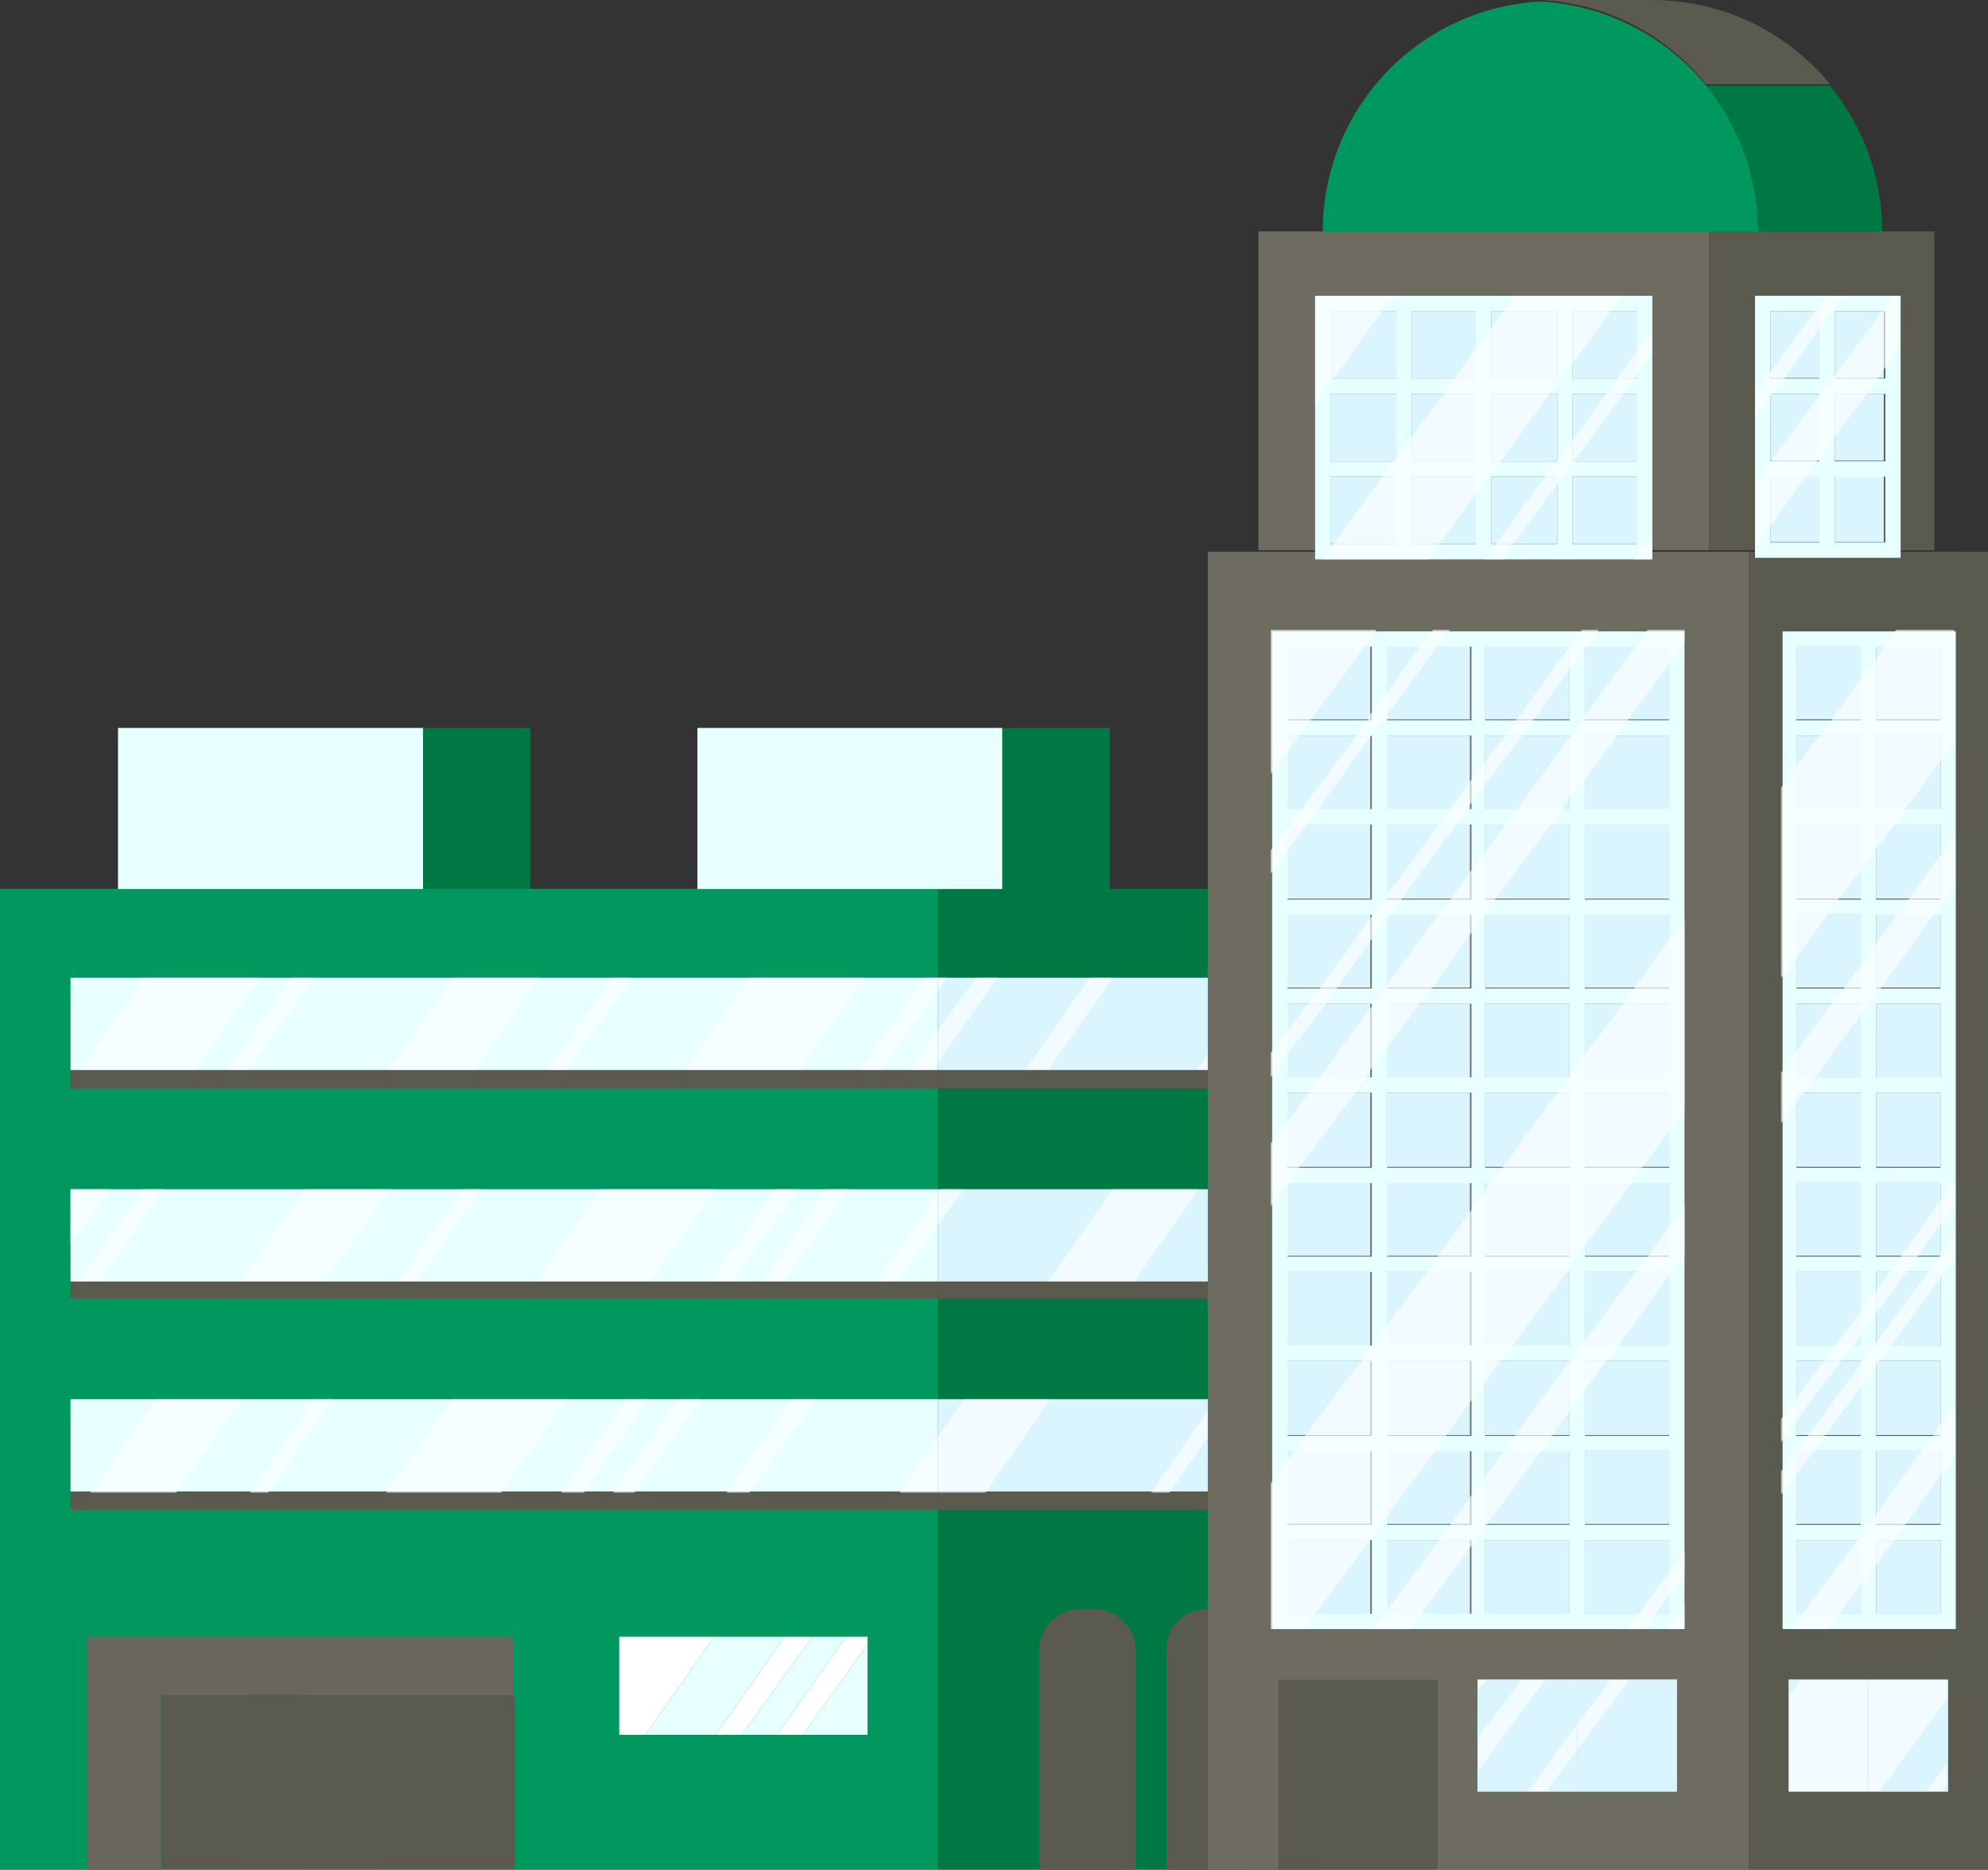
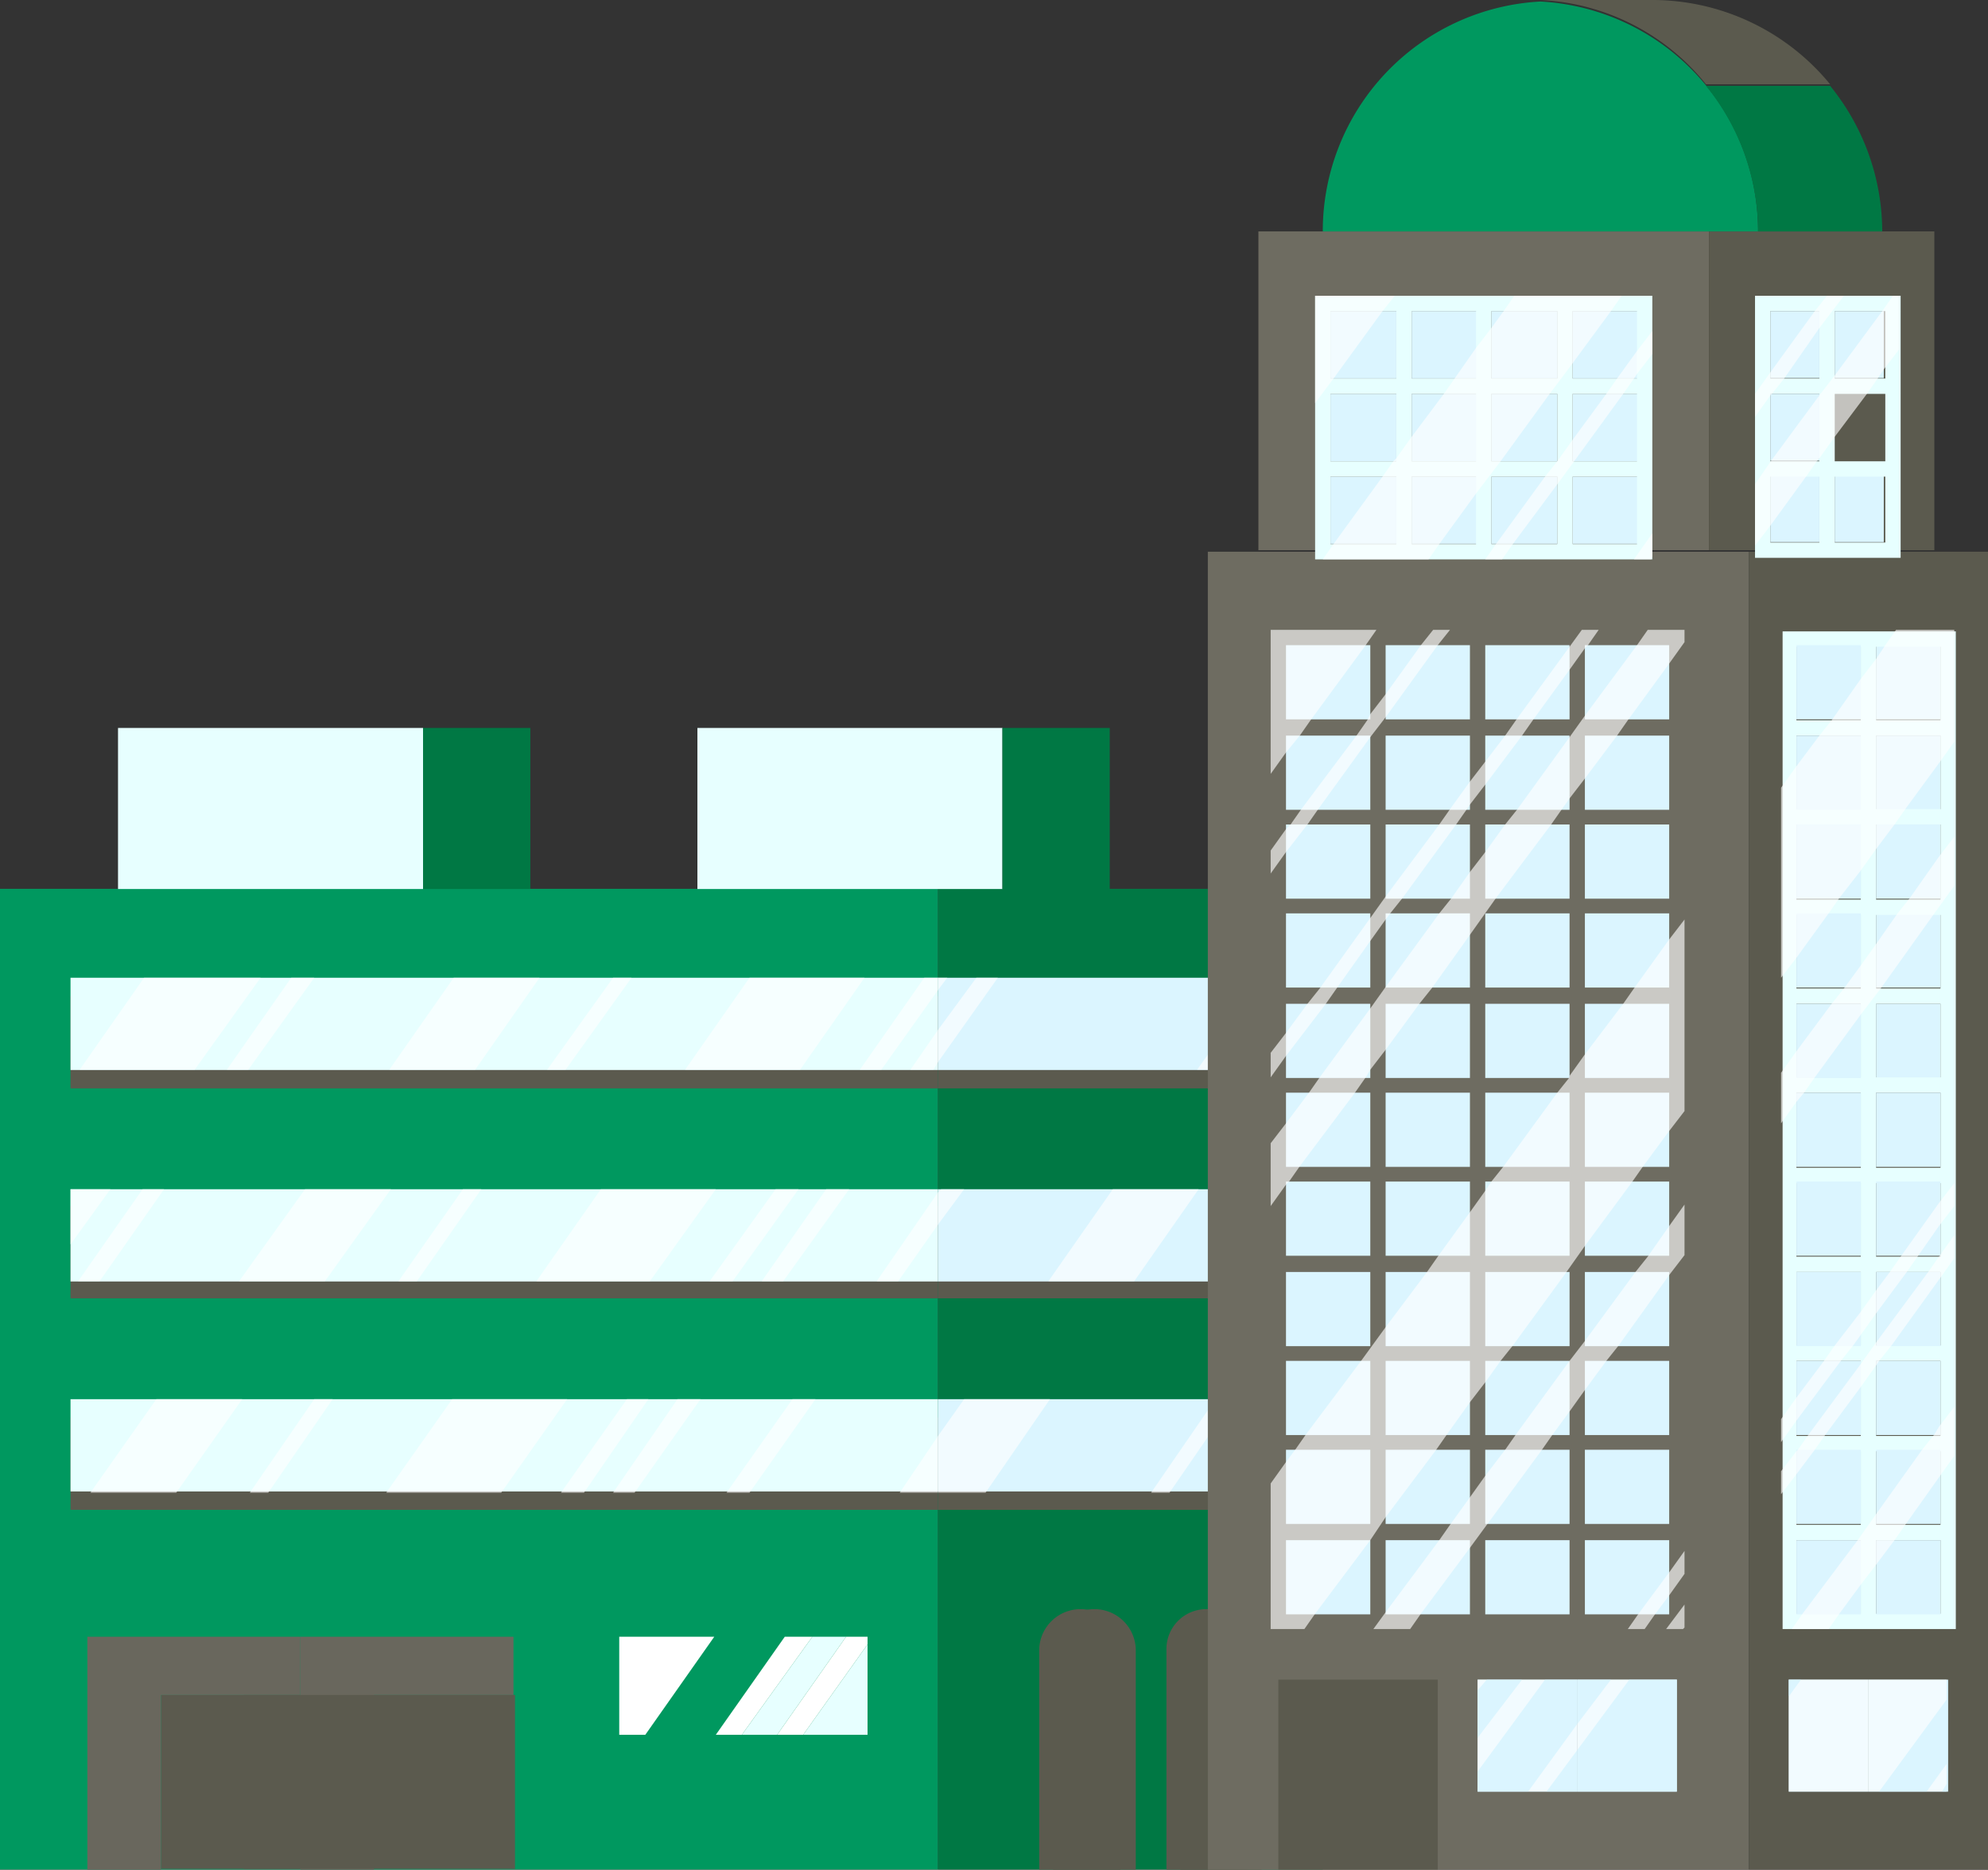
<svg xmlns="http://www.w3.org/2000/svg" id="graphic" viewBox="0 0 129.7 122">
  <rect x="0" y="0" width="129.7" height="122" fill="#333333" stroke="none" />
  <title>whom-more</title>
  <g>
    <rect y="58" width="61.2" height="63.99" fill="#00985f" />
    <rect x="61.2" y="58" width="25.1" height="63.99" fill="#007844" />
    <rect x="4.6" y="65" width="56.6" height="6.02" fill="#5b5a4e" />
    <rect x="61.2" y="65" width="20.1" height="6.02" fill="#5b5a4e" />
    <rect x="4.6" y="78.7" width="56.6" height="6.02" fill="#5b5a4e" />
    <rect x="61.2" y="78.7" width="20.1" height="6.02" fill="#5b5a4e" />
    <rect x="4.6" y="92.5" width="56.6" height="6.02" fill="#5b5a4e" />
    <rect x="61.2" y="92.5" width="20.1" height="6.02" fill="#5b5a4e" />
    <rect x="4.6" y="63.8" width="56.6" height="6.02" fill="#e7ffff" />
    <rect x="61.2" y="63.8" width="20.1" height="6.02" fill="#dbf5ff" />
    <rect x="4.6" y="77.6" width="56.6" height="6.02" fill="#e7ffff" />
    <rect x="61.2" y="77.6" width="20.1" height="6.02" fill="#dbf5ff" />
    <rect x="4.6" y="91.3" width="56.6" height="6.02" fill="#e7ffff" />
    <rect x="61.2" y="91.3" width="20.1" height="6.02" fill="#dbf5ff" />
    <path d="M511.5,613.7h0a2.7,2.7,0,0,0-2.7,2.6v14.4h5.4V616.3A2.7,2.7,0,0,0,511.5,613.7Z" transform="translate(-440.1 -508.7)" fill="#5b5a4e" />
    <path d="M79.6,104.9h0a2.7,2.7,0,0,1,2.7,2.7V122a0,0,0,0,1,0,0H77a0,0,0,0,1,0,0V107.6a2.7,2.7,0,0,1,2.7-2.7Z" fill="#5b5a4e" />
    <path d="M510.6,613.7h0a2.7,2.7,0,0,0-2.7,2.6v14.4h5.3V616.3A2.6,2.6,0,0,0,510.6,613.7Z" transform="translate(-440.1 -508.7)" fill="#5b5a4e" />
    <path d="M518.8,613.7h0a2.6,2.6,0,0,0-2.6,2.6v14.4h5.3V616.3A2.7,2.7,0,0,0,518.8,613.7Z" transform="translate(-440.1 -508.7)" fill="#5b5a4e" />
    <rect x="7.7" y="47.5" width="19.9" height="10.51" fill="#e7ffff" />
    <rect x="27.6" y="47.5" width="7" height="10.51" fill="#007844" />
    <rect x="45.5" y="47.5" width="19.9" height="10.51" fill="#e7ffff" />
    <rect x="65.4" y="47.5" width="7" height="10.51" fill="#007844" />
    <g>
      <rect x="10.5" y="110.6" width="9.1" height="11.35" fill="#5b5a4e" />
      <polygon points="19.6 110.6 19.6 106.8 5.7 106.8 5.7 122 10.5 122 10.5 110.6 19.6 110.6" fill="#69675d" />
      <polygon points="19.6 106.8 19.6 110.6 19.6 122 24.4 122 24.4 110.6 33.5 110.6 33.5 106.8 19.6 106.8" fill="#69675d" />
      <rect x="15.9" y="110.6" width="17.7" height="11.35" fill="#5b5a4e" />
    </g>
    <g opacity="0.63">
      <polygon points="31 69.8 35.2 63.8 29.6 63.8 25.4 69.8 31 69.8" fill="#fff" />
      <polygon points="25.5 77.6 19.9 77.6 15.6 83.6 21.2 83.6 25.5 77.6" fill="#fff" />
      <polygon points="10.2 91.3 5.9 97.4 11.5 97.4 15.8 91.3 10.2 91.3" fill="#fff" />
      <polygon points="81.4 69.8 81.4 65.2 78.1 69.8 81.4 69.8" fill="#fff" />
      <polygon points="68.4 83.6 74 83.6 78.2 77.6 72.6 77.6 68.4 83.6" fill="#fff" />
      <polygon points="61.2 93.7 58.7 97.4 61.2 97.4 61.2 93.7" fill="#fff" />
      <polygon points="62.9 91.3 61.2 93.7 61.2 97.4 64.3 97.4 68.5 91.3 62.9 91.3" fill="#fff" />
      <polygon points="36.9 69.8 41.2 63.8 40 63.8 35.7 69.8 36.9 69.8" fill="#fff" />
      <polygon points="30.2 77.6 26 83.6 27.2 83.6 31.4 77.6 30.2 77.6" fill="#fff" />
      <polygon points="20.5 91.3 16.3 97.4 17.5 97.4 21.7 91.3 20.5 91.3" fill="#fff" />
      <polygon points="79.3 91.3 75.1 97.4 76.3 97.4 80.5 91.3 79.3 91.3" fill="#fff" />
      <polygon points="52.2 69.8 56.4 63.8 48.9 63.8 44.7 69.8 52.2 69.8" fill="#fff" />
      <polygon points="39.2 77.6 35 83.6 42.4 83.6 46.7 77.6 39.2 77.6" fill="#fff" />
      <polygon points="29.5 91.3 25.2 97.4 32.7 97.4 37 91.3 29.5 91.3" fill="#fff" />
      <polygon points="57.5 69.8 61.2 64.6 61.2 63.8 60.3 63.8 56.1 69.8 57.5 69.8" fill="#fff" />
      <polygon points="61.2 64.6 61.8 63.8 61.2 63.8 61.2 64.6" fill="#fff" />
      <polygon points="50.6 77.6 46.3 83.6 47.8 83.6 52.1 77.6 50.6 77.6" fill="#fff" />
      <polygon points="40.9 91.3 36.6 97.4 38.1 97.4 42.3 91.3 40.9 91.3" fill="#fff" />
      <polygon points="60.9 69.8 61.2 69.3 61.2 67.2 59.4 69.8 60.9 69.8" fill="#fff" />
      <polygon points="61.2 69.3 65.1 63.8 63.7 63.8 61.2 67.2 61.2 69.3" fill="#fff" />
      <polygon points="53.9 77.6 49.7 83.6 51.1 83.6 55.4 77.6 53.9 77.6" fill="#fff" />
      <polygon points="44.2 91.3 40 97.4 41.4 97.4 45.7 91.3 44.2 91.3" fill="#fff" />
-       <polygon points="68.4 69.8 72.6 63.8 71.1 63.8 66.9 69.8 68.4 69.8" fill="#fff" />
      <polygon points="61.2 77.8 57.2 83.6 58.6 83.6 61.2 79.9 61.2 77.8" fill="#fff" />
      <polygon points="61.2 79.9 62.9 77.6 61.4 77.6 61.2 77.8 61.2 79.9" fill="#fff" />
      <polygon points="51.7 91.3 47.4 97.4 48.9 97.4 53.2 91.3 51.7 91.3" fill="#fff" />
      <polygon points="16.2 69.8 20.5 63.8 19 63.8 14.8 69.8 16.2 69.8" fill="#fff" />
      <polygon points="9.3 77.6 5.1 83.6 6.5 83.6 10.7 77.6 9.3 77.6" fill="#fff" />
      <polygon points="17 63.8 9.4 63.8 5.2 69.8 12.7 69.8 17 63.8" fill="#fff" />
      <polygon points="4.6 77.6 4.6 81.2 7.2 77.6 4.6 77.6" fill="#fff" />
    </g>
    <g>
-       <polygon points="46.6 106.8 42.1 113.2 46.7 113.2 51.2 106.8 46.6 106.8" fill="#e7ffff" />
      <polygon points="53 106.8 48.4 113.2 50.7 113.2 55.2 106.8 53 106.8" fill="#e7ffff" />
      <polygon points="56.6 107.3 52.4 113.2 56.6 113.2 56.6 107.3" fill="#e7ffff" />
      <polygon points="40.4 106.8 40.4 113.2 42.1 113.2 46.6 106.8 40.4 106.8" fill="#fff" />
      <polygon points="51.2 106.8 46.7 113.2 48.4 113.2 53 106.8 51.2 106.8" fill="#fff" />
      <polygon points="56.6 106.8 55.2 106.8 50.7 113.2 52.4 113.2 56.6 107.3 56.6 106.8" fill="#fff" />
    </g>
  </g>
  <g>
    <g>
      <rect x="78.8" y="36" width="35.3" height="86.01" fill="#6e6c61" />
      <rect x="114.1" y="36" width="15.7" height="86.01" fill="#5b5a4e" />
      <rect x="82.1" y="15.1" width="29.4" height="20.8" fill="#6e6c61" />
      <rect x="111.5" y="15.1" width="14.7" height="20.8" fill="#5b5a4e" />
      <rect x="83.4" y="109.6" width="10.4" height="12.39" fill="#5b5a4e" />
      <rect x="96.4" y="109.6" width="6.5" height="7.31" fill="#dbf5ff" />
      <rect x="102.9" y="109.6" width="6.5" height="7.31" fill="#dbf5ff" />
      <rect x="116.7" y="109.6" width="5.2" height="7.31" fill="#dbf5ff" />
      <rect x="121.9" y="109.6" width="5.2" height="7.31" fill="#dbf5ff" />
      <path d="M540.6,508.8a15,15,0,0,0-14.2,15h28.4A15,15,0,0,0,540.6,508.8Z" transform="translate(-440.1 -508.7)" fill="#00985f" />
      <g>
        <rect x="92.1" y="20.3" width="4.3" height="4.39" fill="#dbf5ff" />
        <rect x="97.3" y="20.3" width="4.3" height="4.39" fill="#dbf5ff" />
        <rect x="86.8" y="25.7" width="4.3" height="4.39" fill="#dbf5ff" />
        <rect x="102.6" y="20.3" width="4.3" height="4.39" fill="#dbf5ff" />
        <rect x="86.8" y="20.3" width="4.3" height="4.39" fill="#dbf5ff" />
        <rect x="86.8" y="31.1" width="4.3" height="4.38" fill="#dbf5ff" />
        <rect x="92.1" y="25.7" width="4.3" height="4.39" fill="#dbf5ff" />
        <rect x="97.3" y="25.7" width="4.3" height="4.39" fill="#dbf5ff" />
        <rect x="102.6" y="31.1" width="4.3" height="4.38" fill="#dbf5ff" />
        <rect x="97.3" y="31.1" width="4.3" height="4.38" fill="#dbf5ff" />
        <rect x="102.6" y="25.7" width="4.3" height="4.39" fill="#dbf5ff" />
        <rect x="92.1" y="31.1" width="4.3" height="4.38" fill="#dbf5ff" />
        <path d="M532.2,545.2h15.7V528h-22v17.2h6.3ZM526.9,529h4.3v4.4h-4.3Zm5.3,0h4.2v4.4h-4.2Zm5.2,0h4.3v4.4h-4.3Zm5.3,0h4.2v4.4h-4.2Zm4.2,15.2h-4.2v-4.4h4.2Zm-5.2,0h-4.3v-4.4h4.3Zm-5.3,0h-4.2v-4.4h4.2Zm-4.2-9.8h4.2v4.4h-4.2Zm9.5,4.4h-4.3v-4.4h4.3Zm5.2,0h-4.2v-4.4h4.2Zm-20-4.4h4.3v4.4h-4.3Zm0,5.4h4.3v4.4h-4.3Z" transform="translate(-440.1 -508.7)" fill="#e7ffff" />
        <rect x="83.9" y="65.5" width="5.5" height="4.84" fill="#dbf5ff" />
        <rect x="83.9" y="48" width="5.5" height="4.84" fill="#dbf5ff" />
        <rect x="96.9" y="42.1" width="5.5" height="4.84" fill="#dbf5ff" />
        <rect x="83.9" y="53.8" width="5.5" height="4.84" fill="#dbf5ff" />
        <rect x="83.9" y="42.1" width="5.5" height="4.84" fill="#dbf5ff" />
        <rect x="90.4" y="42.1" width="5.5" height="4.84" fill="#dbf5ff" />
        <rect x="83.9" y="59.6" width="5.5" height="4.84" fill="#dbf5ff" />
        <rect x="83.9" y="71.3" width="5.5" height="4.84" fill="#dbf5ff" />
        <rect x="83.9" y="88.8" width="5.5" height="4.84" fill="#dbf5ff" />
        <rect x="83.9" y="100.5" width="5.5" height="4.84" fill="#dbf5ff" />
        <rect x="83.9" y="94.6" width="5.5" height="4.84" fill="#dbf5ff" />
        <rect x="83.9" y="83" width="5.5" height="4.84" fill="#dbf5ff" />
        <rect x="83.9" y="77.1" width="5.5" height="4.84" fill="#dbf5ff" />
        <rect x="96.9" y="88.8" width="5.5" height="4.84" fill="#dbf5ff" />
        <rect x="90.4" y="94.6" width="5.5" height="4.84" fill="#dbf5ff" />
        <rect x="90.4" y="88.8" width="5.5" height="4.84" fill="#dbf5ff" />
        <rect x="96.9" y="94.6" width="5.5" height="4.84" fill="#dbf5ff" />
        <rect x="90.4" y="77.1" width="5.5" height="4.84" fill="#dbf5ff" />
        <rect x="90.4" y="83" width="5.5" height="4.84" fill="#dbf5ff" />
        <rect x="90.4" y="100.5" width="5.5" height="4.84" fill="#dbf5ff" />
        <rect x="96.9" y="83" width="5.5" height="4.84" fill="#dbf5ff" />
        <rect x="96.9" y="48" width="5.5" height="4.84" fill="#dbf5ff" />
        <rect x="96.9" y="53.8" width="5.5" height="4.84" fill="#dbf5ff" />
        <rect x="96.9" y="65.5" width="5.5" height="4.84" fill="#dbf5ff" />
        <rect x="96.9" y="59.6" width="5.5" height="4.84" fill="#dbf5ff" />
        <rect x="96.9" y="77.1" width="5.5" height="4.84" fill="#dbf5ff" />
        <rect x="96.9" y="71.3" width="5.5" height="4.84" fill="#dbf5ff" />
        <rect x="103.4" y="77.1" width="5.5" height="4.84" fill="#dbf5ff" />
        <rect x="103.4" y="59.6" width="5.5" height="4.84" fill="#dbf5ff" />
        <rect x="90.4" y="65.5" width="5.5" height="4.84" fill="#dbf5ff" />
        <rect x="103.4" y="48" width="5.5" height="4.84" fill="#dbf5ff" />
        <rect x="103.4" y="53.8" width="5.5" height="4.84" fill="#dbf5ff" />
        <rect x="96.9" y="100.5" width="5.5" height="4.84" fill="#dbf5ff" />
        <rect x="90.4" y="59.6" width="5.5" height="4.84" fill="#dbf5ff" />
        <rect x="90.4" y="48" width="5.5" height="4.84" fill="#dbf5ff" />
        <rect x="90.4" y="53.8" width="5.5" height="4.84" fill="#dbf5ff" />
        <rect x="103.4" y="42.1" width="5.5" height="4.84" fill="#dbf5ff" />
-         <path d="M542.5,549.9H523.1V615H550V549.9h-7.5ZM549,614h-5.5v-4.8H549Zm-6.5,0H537v-4.8h5.5Zm-6.4,0h-5.5v-4.8h5.5Zm-6.5,0h-5.5v-4.8h5.5Zm-5.5-63.1h5.5v4.8h-5.5Zm6.5,0h5.5v4.8h-5.5Zm6.4,0h5.5v4.8H537Zm5.5,10.6H537v-4.8h5.5Zm0,5.9H537v-4.9h5.5Zm0,5.8H537v-4.8h5.5Zm0,5.8H537v-4.8h5.5Zm0,5.9H537V580h5.5Zm0,5.8H537v-4.8h5.5Zm0,5.8H537v-4.8h5.5Zm0,5.9H537v-4.9h5.5Zm0,5.8H537v-4.8h5.5Zm-11.9-4.8h5.5v4.8h-5.5Zm0-5.9h5.5v4.9h-5.5Zm0-5.8h5.5v4.8h-5.5Zm0-5.8h5.5v4.8h-5.5Zm0-5.9h5.5v4.9h-5.5Zm0-5.8h5.5V579h-5.5Zm0-5.8h5.5v4.8h-5.5Zm0-5.9h5.5v4.9h-5.5Zm0-5.8h5.5v4.8h-5.5Zm-6.5,0h5.5v4.8h-5.5Zm0,5.8h5.5v4.9h-5.5Zm0,5.9h5.5v4.8h-5.5Zm0,5.8h5.5V579h-5.5Zm0,5.8h5.5v4.9h-5.5Zm0,5.9h5.5v4.8h-5.5Zm0,5.8h5.5v4.8h-5.5Zm0,5.8h5.5v4.9h-5.5Zm0,5.9h5.5v4.8h-5.5Zm24.9,4.8h-5.5v-4.8H549Zm0-5.8h-5.5v-4.9H549Zm0-5.9h-5.5v-4.8H549Zm0-5.8h-5.5v-4.8H549Zm0-5.8h-5.5V580H549Zm0-5.9h-5.5v-4.8H549Zm0-5.8h-5.5v-4.8H549Zm0-5.8h-5.5v-4.9H549Zm0-5.9h-5.5v-4.8H549Zm0-5.8h-5.5v-4.8H549Z" transform="translate(-440.1 -508.7)" fill="#e7ffff" />
        <rect x="103.4" y="94.6" width="5.5" height="4.84" fill="#dbf5ff" />
        <rect x="103.4" y="88.8" width="5.5" height="4.84" fill="#dbf5ff" />
        <rect x="103.4" y="100.5" width="5.5" height="4.84" fill="#dbf5ff" />
        <rect x="103.4" y="65.5" width="5.5" height="4.84" fill="#dbf5ff" />
        <rect x="90.4" y="71.3" width="5.5" height="4.84" fill="#dbf5ff" />
        <rect x="103.4" y="71.3" width="5.5" height="4.84" fill="#dbf5ff" />
        <rect x="103.4" y="83" width="5.5" height="4.84" fill="#dbf5ff" />
        <rect x="122.4" y="65.5" width="4.2" height="4.84" fill="#dbf5ff" />
        <rect x="122.4" y="53.8" width="4.2" height="4.84" fill="#dbf5ff" />
        <rect x="122.4" y="59.6" width="4.2" height="4.84" fill="#dbf5ff" />
        <rect x="122.4" y="48" width="4.2" height="4.84" fill="#dbf5ff" />
        <rect x="122.4" y="42.1" width="4.2" height="4.84" fill="#dbf5ff" />
        <path d="M562.5,549.9h-6.1V615h11.3V549.9Zm4.2,64.1h-4.2v-4.8h4.2Zm-5.2,0h-4.2v-4.8h4.2Zm-4.2-63.1h4.2v4.8h-4.2Zm0,5.8h4.2v4.8h-4.2Zm0,5.8h4.2v4.9h-4.2Zm0,5.9h4.2v4.8h-4.2Zm0,5.8h4.2V579h-4.2Zm0,5.8h4.2v4.9h-4.2Zm0,5.9h4.2v4.8h-4.2Zm0,5.8h4.2v4.8h-4.2Zm0,5.8h4.2v4.9h-4.2Zm0,5.9h4.2v4.8h-4.2Zm9.4,4.8h-4.2v-4.8h4.2Zm0-5.8h-4.2v-4.9h4.2Zm0-5.9h-4.2v-4.8h4.2Zm0-5.8h-4.2v-4.8h4.2Zm0-5.8h-4.2V580h4.2Zm0-5.9h-4.2v-4.8h4.2Zm0-5.8h-4.2v-4.8h4.2Zm0-5.8h-4.2v-4.9h4.2Zm0-5.9h-4.2v-4.8h4.2Zm0-5.8h-4.2v-4.8h4.2Z" transform="translate(-440.1 -508.7)" fill="#e7ffff" />
        <rect x="122.4" y="71.3" width="4.2" height="4.84" fill="#dbf5ff" />
        <rect x="122.4" y="100.5" width="4.2" height="4.84" fill="#dbf5ff" />
        <rect x="117.2" y="100.5" width="4.2" height="4.84" fill="#dbf5ff" />
        <rect x="122.4" y="94.6" width="4.2" height="4.84" fill="#dbf5ff" />
        <rect x="122.4" y="88.8" width="4.2" height="4.84" fill="#dbf5ff" />
        <rect x="122.4" y="83" width="4.2" height="4.84" fill="#dbf5ff" />
        <rect x="122.4" y="77.1" width="4.2" height="4.84" fill="#dbf5ff" />
        <rect x="117.2" y="65.5" width="4.2" height="4.84" fill="#dbf5ff" />
        <rect x="117.2" y="77.1" width="4.2" height="4.84" fill="#dbf5ff" />
        <rect x="117.2" y="53.8" width="4.2" height="4.84" fill="#dbf5ff" />
        <rect x="117.2" y="59.6" width="4.2" height="4.84" fill="#dbf5ff" />
        <rect x="117.2" y="71.3" width="4.2" height="4.84" fill="#dbf5ff" />
        <rect x="117.2" y="94.6" width="4.2" height="4.84" fill="#dbf5ff" />
        <rect x="117.2" y="83" width="4.2" height="4.84" fill="#dbf5ff" />
        <rect x="117.2" y="88.8" width="4.2" height="4.84" fill="#dbf5ff" />
        <rect x="117.2" y="48" width="4.2" height="4.84" fill="#dbf5ff" />
        <rect x="117.2" y="42.1" width="4.2" height="4.84" fill="#dbf5ff" />
        <rect x="119.7" y="20.3" width="3.2" height="4.37" fill="#dbf5ff" />
        <rect x="115.5" y="20.3" width="3.2" height="4.37" fill="#dbf5ff" />
        <rect x="119.7" y="31" width="3.2" height="4.37" fill="#dbf5ff" />
-         <rect x="119.7" y="25.7" width="3.2" height="4.36" fill="#dbf5ff" />
        <rect x="115.5" y="31" width="3.2" height="4.37" fill="#dbf5ff" />
        <path d="M559.8,545.1h4.3V528h-9.5v17.1h5.2ZM555.6,529h3.2v4.4h-3.2Zm4.2,0h3.3v4.4h-3.3Zm3.3,15.1h-3.3v-4.3h3.3Zm0-5.3h-3.3v-4.4h3.3Zm-7.5-4.4h3.2v4.4h-3.2Zm0,5.4h3.2v4.3h-3.2Z" transform="translate(-440.1 -508.7)" fill="#e7ffff" />
        <rect x="115.5" y="25.7" width="3.2" height="4.36" fill="#dbf5ff" />
      </g>
      <g>
        <polygon points="102.9 109.6 100.8 109.6 96.4 115.6 96.4 116.9 99.7 116.9 102.9 112.5 102.9 109.6" fill="#dbf5ff" />
        <polygon points="97 109.6 96.4 110.3 96.4 113.4 99.3 109.6 97 109.6" fill="#dbf5ff" />
        <polygon points="100.9 116.9 102.9 116.9 102.9 114.2 100.9 116.9" fill="#dbf5ff" />
        <polygon points="102.9 116.9 109.4 116.9 109.4 109.6 106.3 109.6 102.9 114.2 102.9 116.9" fill="#dbf5ff" />
        <polygon points="105.1 109.6 102.9 109.6 102.9 112.5 105.1 109.6" fill="#dbf5ff" />
        <polygon points="116.7 109.6 116.7 110.7 117.5 109.6 116.7 109.6" fill="#dbf5ff" />
        <polygon points="127 116.9 127 116.4 126.7 116.9 127 116.9" fill="#dbf5ff" />
        <polygon points="127 110.9 122.6 116.9 125.7 116.9 127 115.1 127 110.9" fill="#dbf5ff" />
        <polygon points="96.4 109.6 96.4 110.3 97 109.6 96.4 109.6" fill="#fff" opacity="0.63" />
        <polygon points="99.3 109.6 96.4 113.4 96.4 115.6 100.8 109.6 99.3 109.6" fill="#fff" opacity="0.63" />
        <polygon points="102.9 114.2 102.9 112.5 99.7 116.9 100.9 116.9 102.9 114.2" fill="#fff" opacity="0.63" />
        <polygon points="102.9 114.2 106.3 109.6 105.1 109.6 102.9 112.5 102.9 114.2" fill="#fff" opacity="0.63" />
        <polygon points="121.9 116.9 121.9 109.6 117.5 109.6 116.7 110.7 116.7 116.9 121.9 116.9" fill="#fff" opacity="0.63" />
        <polygon points="127 109.6 121.9 109.6 121.9 116.9 122.6 116.9 127 110.9 127 109.6" fill="#fff" opacity="0.63" />
        <polygon points="127 116.4 127 115.1 125.7 116.9 126.7 116.9 127 116.4" fill="#fff" opacity="0.63" />
      </g>
      <g opacity="0.63">
        <polygon points="109.9 81.8 109.9 81.9 109.9 82 109.9 83 109.9 87.8 109.9 88.8 109.9 93.6 109.9 94.6 109.9 99.5 109.9 100.5 109.9 101.2 109.9 101.2 109.9 81.8" fill="#fff" />
        <polygon points="109.9 72.4 109.9 72.5 109.9 76.1 109.9 77.1 109.9 78.6 109.9 78.6 109.9 72.4" fill="#fff" />
        <polygon points="109.9 102.7 109.9 102.7 109.9 104.7 109.9 104.6 109.9 102.7" fill="#fff" />
        <polygon points="90.2 31.1 87 35.5 86.3 36.5 91.1 36.5 92.1 36.5 93.2 36.5 93.9 35.5 96.3 32.2 97.9 30.1 101.1 25.7 102.6 23.7 105.1 20.3 105.8 19.3 102.6 19.3 101.6 19.3 98.8 19.3 98.1 20.3 97.3 21.4 96.3 22.7 94.9 24.7 94.2 25.7 92.1 28.5 91.1 29.9 90.9 30.1 90.2 31.1" fill="#fff" />
        <polygon points="84.8 48 85.5 47 89.1 42.1 89.8 41.1 89.4 41.1 82.9 41.1 82.9 47 82.9 48 82.9 50.5 83.9 49.1 84.8 48" fill="#fff" />
        <polygon points="90.2 20.3 91 19.3 85.8 19.3 85.8 24.7 85.8 25.7 85.8 26.3 87 24.7 90.2 20.3" fill="#fff" />
        <polygon points="104.8 25.7 102.6 28.7 101.6 30.1 101.6 30.1 100.8 31.1 97.6 35.5 96.9 36.5 97.3 36.5 98 36.5 98.7 35.5 101.6 31.6 102.7 30.1 105.9 25.7 106.6 24.7 106.8 24.4 107.8 23.1 107.8 21.6 106.8 22.9 105.5 24.7 104.8 25.7" fill="#fff" />
        <polygon points="85.3 53.8 86 52.8 89.4 48.1 90.4 46.8 93.8 42.1 94.6 41.1 93.5 41.1 92.7 42.1 90.4 45.3 89.4 46.6 89.2 47 88.5 48 84.9 52.8 84.2 53.8 83.9 54.1 82.9 55.5 82.9 57 83.9 55.6 85.3 53.8" fill="#fff" />
        <polygon points="117.2 92.7 120.1 88.8 120.9 87.8 121.4 87.1 122.4 85.7 124.4 83 125.1 82 126.5 80 127.5 78.7 127.5 77.2 126.5 78.5 124 82 123.3 83 122.4 84.2 121.4 85.6 119.7 87.8 119 88.8 117.2 91.2 116.2 92.6 116.2 94.1 117.2 92.7" fill="#fff" />
        <polygon points="109.9 101.2 109.9 101.2 108.9 102.6 106.9 105.3 106.2 106.3 107.3 106.3 108 105.3 108.9 104.1 109.9 102.7 109.9 102.7 109.9 101.2" fill="#fff" />
        <polygon points="117.2 96.2 118.4 94.6 119.1 93.6 121.4 90.5 122.4 89.1 122.6 88.8 123.4 87.8 126.5 83.5 127.5 82.1 127.5 82 127.5 80.6 126.5 82 126.5 82 125.8 83 122.4 87.6 121.4 89 118 93.6 117.3 94.6 117.2 94.7 116.2 96 116.2 97.5 117.2 96.2" fill="#fff" />
        <polygon points="109.9 104.7 108.7 106.3 109.8 106.3 109.9 106.2 109.9 106.1 109.9 104.6 109.9 104.7" fill="#fff" />
        <polygon points="115.5 25.8 115.6 25.7 116.4 24.7 118.7 21.4 120.3 19.3 119.7 19.3 119.2 19.3 118.4 20.3 115.5 24.3 114.5 25.7 114.5 27.2 115.5 25.8" fill="#fff" />
        <polygon points="106.6 36.5 107.7 36.5 107.8 36.3 107.8 34.8 106.6 36.5" fill="#fff" />
        <polygon points="86.5 65.5 87.2 64.5 89.4 61.4 90.4 60 90.7 59.6 91.5 58.6 95 53.8 95.7 52.8 95.9 52.5 96.9 51.2 99.3 48 100 47 102.4 43.7 103.4 42.3 103.6 42.1 104.3 41.1 103.4 41.1 103.2 41.1 102.4 42.2 98.9 47 98.2 48 96.9 49.7 95.9 51 94.6 52.8 93.9 53.8 90.4 58.5 89.4 59.9 86.1 64.5 85.3 65.5 83.9 67.4 82.9 68.7 82.9 70.3 83.9 68.9 86.5 65.5" fill="#fff" />
        <polygon points="84.1 77.1 84.8 76.1 88.4 71.3 89.1 70.3 89.4 69.8 90.4 68.5 92.6 65.5 93.4 64.5 95.9 61 97.6 58.6 101.2 53.8 101.9 52.8 102.4 52.1 103.4 50.8 105.5 48 106.2 47 108.9 43.3 109.9 41.9 109.9 41.1 107.5 41.1 106.8 42.1 103.4 46.7 102.4 48.1 99 52.8 98.2 53.8 96.9 55.6 95.9 56.9 94.7 58.6 93.9 59.6 90.4 64.4 89.4 65.8 86.1 70.3 85.4 71.3 83.9 73.3 82.9 74.6 82.9 76.1 82.9 77.1 82.9 78.7 83.9 77.3 84.1 77.1" fill="#fff" />
        <polygon points="115.5 34.3 117.9 31 118.6 30 118.7 29.9 119.7 28.5 121.8 25.7 122.5 24.7 122.9 24.1 123.9 22.8 123.9 19.3 123.5 19.3 122.8 20.3 119.7 24.5 118.7 25.8 115.6 30 114.5 31.6 114.5 35.6 115.5 34.3" fill="#fff" />
        <polygon points="109.9 59.9 109.9 60 108.9 61.3 106.6 64.5 105.9 65.5 103.4 68.8 102.4 70.2 102.4 70.3 101.6 71.3 98.1 76.1 97.3 77.1 96.9 77.7 95.9 79.1 93.8 82 93.1 83 90.4 86.6 88.8 88.8 85.2 93.6 84.5 94.6 83.9 95.4 82.9 96.8 82.9 99.5 82.9 100.5 82.9 106.3 85.1 106.3 85.8 105.3 89.4 100.5 90.4 99 93.7 94.6 94.4 93.6 95.9 91.5 96.9 90.2 97.9 88.8 98.7 87.8 102.2 83 103.4 81.3 106.5 77.1 107.2 76.1 108.9 73.8 109.9 72.5 109.9 72.4 109.9 59.9" fill="#fff" />
        <polygon points="123.7 41.1 123 42.1 122.4 43 121.4 44.3 119.5 47 118.7 48 117.2 50 116.2 51.4 116.2 63.8 117.2 62.5 119.3 59.6 120 58.6 121.4 56.8 122.4 55.4 123.6 53.8 124.3 52.8 126.5 49.8 127.5 48.4 127.5 48 127.5 47 127.5 41.1 123.7 41.1" fill="#fff" />
        <polygon points="117.2 71.9 117.7 71.3 118.4 70.3 121.4 66.2 122.7 64.5 126.2 59.6 127.5 57.8 127.5 54.6 126.5 55.9 124.6 58.6 123.8 59.6 122.4 61.6 121.4 63 120.3 64.5 119.5 65.5 117.2 68.6 116.2 70 116.2 73.3 117.2 71.9" fill="#fff" />
        <polygon points="109.9 78.6 109.9 78.6 108.9 80 107.5 82 106.7 83 103.4 87.5 102.4 88.8 98.9 93.6 98.2 94.6 96.9 96.3 95.9 97.7 94.6 99.5 93.9 100.5 90.4 105.2 89.6 106.3 90.4 106.3 92 106.3 92.7 105.3 95.9 101 97 99.5 100.6 94.6 101.3 93.6 102.4 92.1 103.4 90.7 104.8 88.8 105.6 87.8 108.9 83.2 109.9 81.9 109.9 81.8 109.9 78.6" fill="#fff" />
        <polygon points="126.2 93.6 125.4 94.6 122.4 98.8 121.2 100.5 117.6 105.3 116.9 106.3 119.3 106.3 120 105.3 121.4 103.4 122.4 102.1 123.6 100.5 124.3 99.5 126.5 96.4 127.5 95 127.5 94.6 127.5 93.6 127.5 91.8 126.5 93.1 126.2 93.6" fill="#fff" />
      </g>
    </g>
    <g>
      <path d="M547.8,508.7h-7.2a14.7,14.7,0,0,1,10.8,5.5h8.1A15,15,0,0,0,547.8,508.7Z" transform="translate(-440.1 -508.7)" fill="#5b5a4e" />
      <path d="M551.4,514.3a15.1,15.1,0,0,1,3.4,9.5h8.1a15.1,15.1,0,0,0-3.4-9.5Z" transform="translate(-440.1 -508.7)" fill="#007844" />
    </g>
  </g>
</svg>